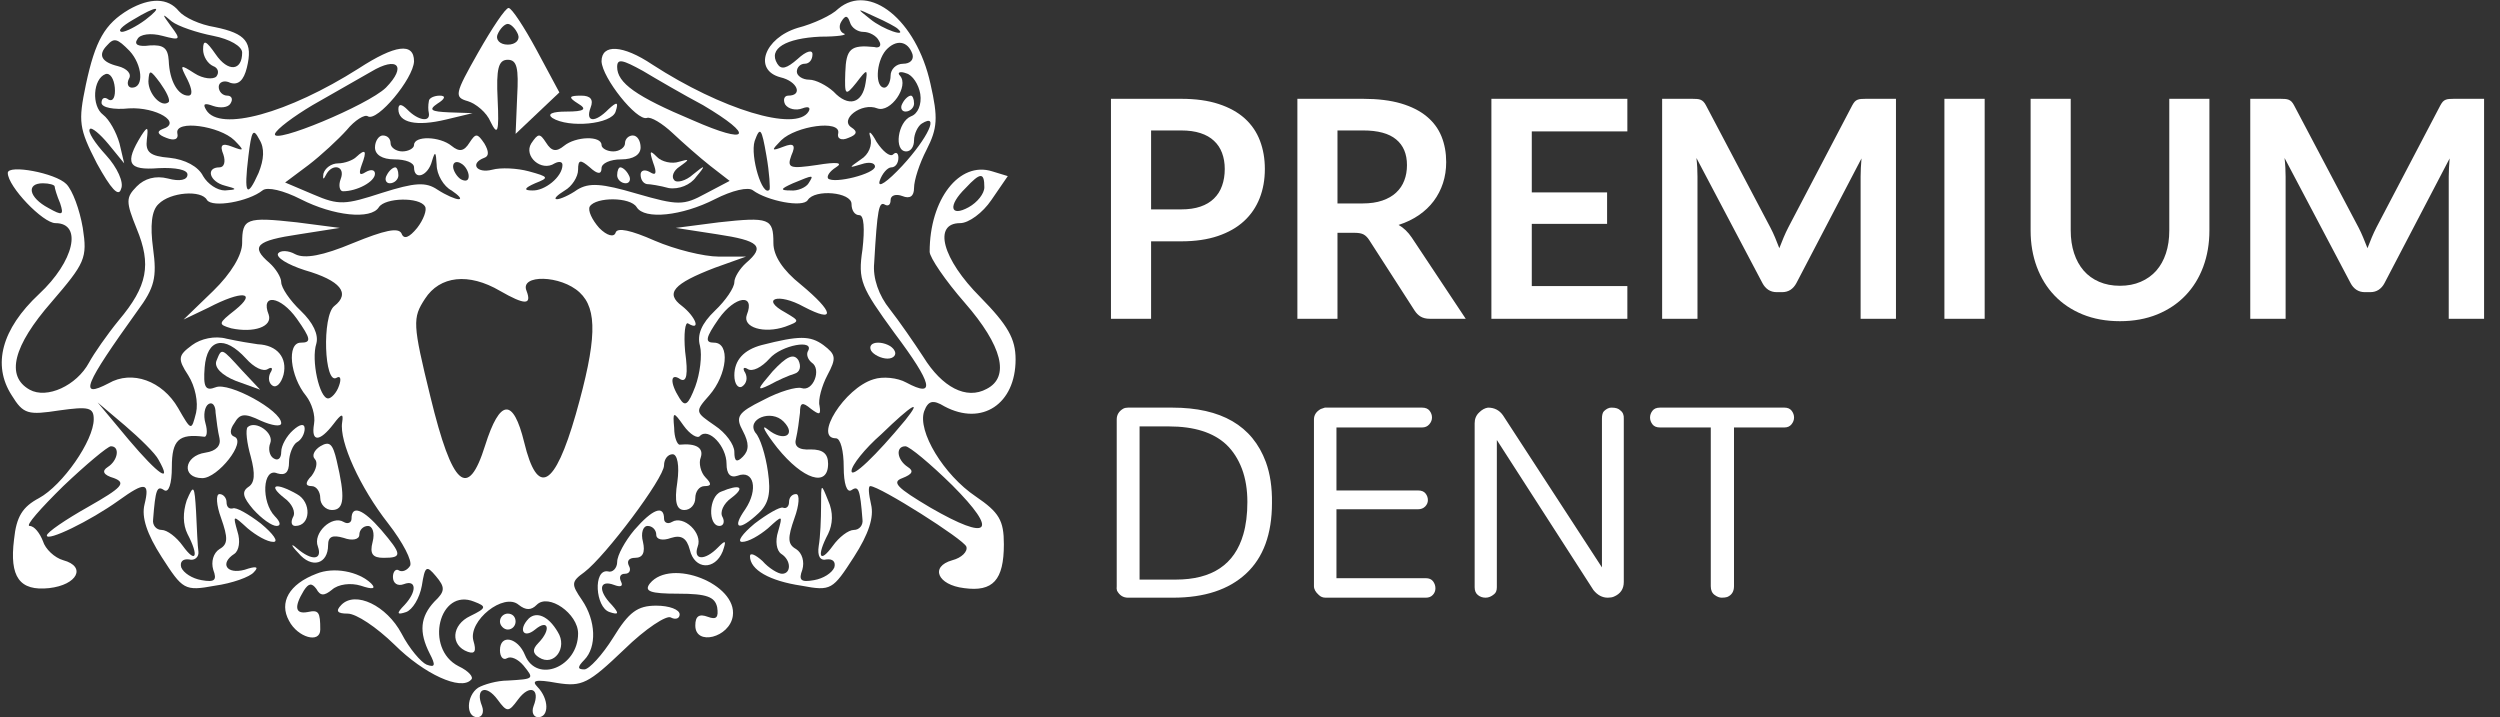
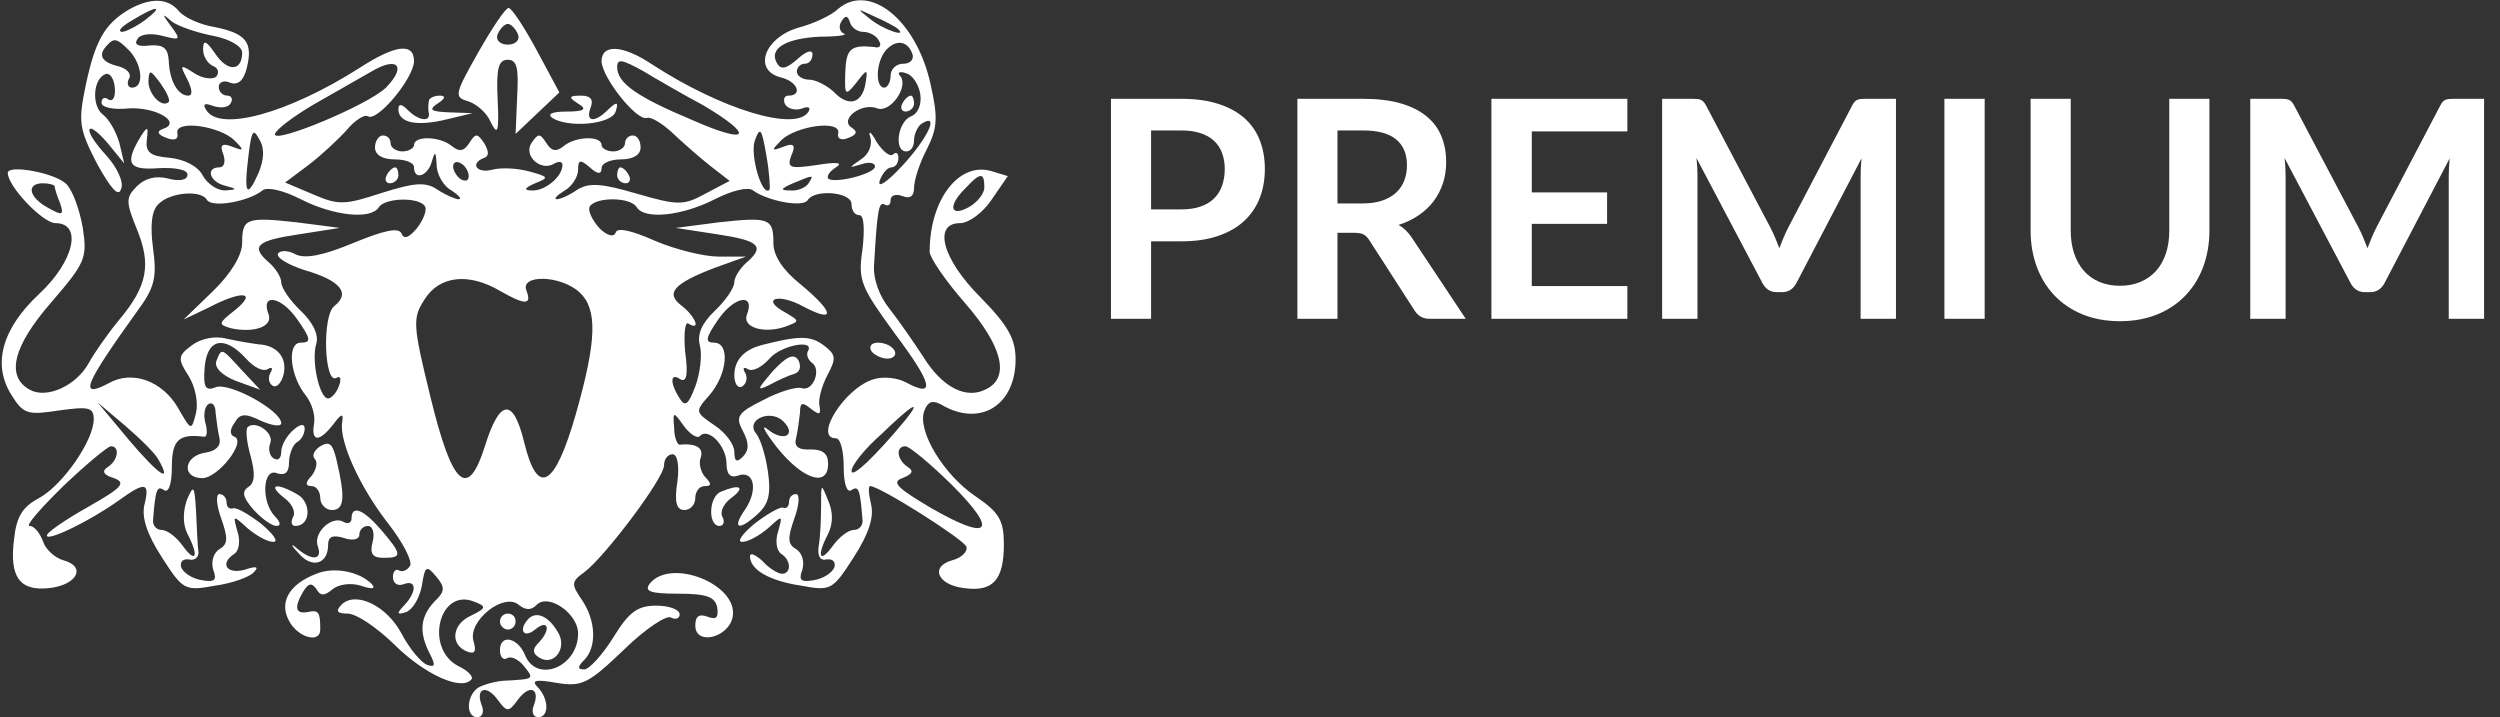
<svg xmlns="http://www.w3.org/2000/svg" width="122" height="35" viewBox="0 0 122 35" fill="none">
  <rect x="0" y="0" width="122" height="35" fill="#333333" stroke="none" />
  <g clip-path="url(#clip0_250_87)">
    <path d="M6.289 0.467C5.107 1.167 4.65 1.983 4.192 4.122C3.811 5.95 3.849 6.261 4.726 7.972C5.412 9.217 5.794 9.644 5.908 9.217C6.06 8.906 5.717 8.167 5.184 7.583C4.612 6.961 4.269 6.417 4.383 6.3C4.459 6.183 4.879 6.533 5.298 7.039L6.06 7.972L5.832 7C5.679 6.456 5.336 5.833 5.031 5.6C4.459 5.172 4.535 3.85 5.145 3.617C5.374 3.539 5.565 3.85 5.603 4.278C5.641 4.706 5.527 4.978 5.298 4.861C5.107 4.706 4.955 4.783 4.955 5.017C4.955 5.25 5.565 5.367 6.289 5.289C7.624 5.211 8.92 5.989 7.929 6.3C7.624 6.417 7.7 6.572 8.119 6.728C8.5 6.883 8.729 6.806 8.653 6.494C8.539 5.833 10.712 6.144 11.436 6.844C11.932 7.35 11.932 7.389 11.322 7.156C10.826 6.961 10.712 7.078 10.902 7.544C11.017 7.894 10.94 8.167 10.712 8.167C10.025 8.167 10.216 8.867 10.979 9.061C11.588 9.217 11.588 9.256 10.979 9.294C10.597 9.294 10.14 8.983 9.911 8.594C9.682 8.128 9.034 7.778 8.272 7.7C7.319 7.622 7.09 7.428 7.166 6.806C7.242 6.183 7.204 6.144 6.899 6.611C6.06 7.972 6.251 8.322 7.738 8.206C8.577 8.167 9.149 8.283 9.149 8.517C9.149 8.789 8.767 8.867 8.195 8.711C7.585 8.556 7.052 8.711 6.67 9.1C6.137 9.644 6.137 9.839 6.67 11.161C7.395 12.911 7.204 13.961 5.794 15.633C5.222 16.333 4.574 17.267 4.345 17.694C3.735 18.822 2.286 19.483 1.447 19.017C0.265 18.356 0.647 16.878 2.515 14.739C4.154 12.833 4.269 12.6 4.04 11.122C3.887 10.228 3.544 9.294 3.239 8.983C2.705 8.439 0.38 8.011 0.38 8.439C0.38 9.1 2.095 10.889 2.705 10.889C4.04 10.889 3.62 12.756 1.905 14.35C0.075 16.061 -0.383 17.811 0.57 19.289C1.142 20.222 1.371 20.261 2.896 20.028C4.307 19.833 4.574 19.872 4.574 20.456C4.574 21.506 3.049 23.683 1.905 24.306C1.104 24.733 0.799 25.2 0.685 26.328C0.456 28.156 0.952 28.856 2.4 28.7C3.773 28.544 4.23 27.65 3.087 27.339C2.667 27.222 2.21 26.794 2.095 26.406C1.943 26.017 1.676 25.667 1.447 25.667C1.219 25.667 1.981 24.811 3.087 23.722C4.192 22.672 5.26 21.778 5.412 21.778C5.87 21.778 5.755 22.478 5.26 22.789C4.955 22.983 5.031 23.178 5.565 23.333C6.175 23.567 5.946 23.8 4.307 24.733C3.201 25.356 2.286 25.978 2.286 26.133C2.286 26.444 4.383 25.433 5.794 24.422C7.09 23.489 7.319 23.528 7.052 24.617C6.899 25.239 7.166 26.056 7.89 27.183C8.92 28.778 8.996 28.856 10.483 28.583C11.322 28.467 12.198 28.156 12.389 27.922C12.656 27.65 12.504 27.611 11.932 27.806C11.055 28.039 10.712 27.494 11.436 27.028C11.665 26.872 11.741 26.406 11.588 25.939C11.36 25.122 11.36 25.122 12.084 25.783C12.504 26.133 13.037 26.444 13.342 26.444C13.609 26.444 13.342 26.056 12.732 25.55C12.122 25.083 11.512 24.733 11.36 24.811C11.169 24.85 11.055 24.733 11.055 24.5C11.055 24.306 10.902 24.111 10.712 24.111C10.521 24.111 10.559 24.656 10.788 25.278C11.131 26.25 11.131 26.561 10.712 26.794C10.407 26.989 10.292 27.417 10.407 27.806C10.597 28.311 10.483 28.428 9.835 28.311C9.377 28.233 8.958 27.961 8.844 27.689C8.767 27.417 8.92 27.261 9.225 27.3C9.492 27.378 9.72 27.183 9.682 26.911C9.644 26.678 9.606 25.783 9.568 24.967C9.492 23.683 9.454 23.606 9.11 24.422C8.92 25.006 8.92 25.589 9.149 26.056C9.72 27.144 9.568 27.533 8.92 26.639C8.615 26.211 8.157 25.861 7.89 25.861C7.624 25.861 7.433 25.628 7.471 25.356C7.585 23.878 7.662 23.683 8.005 23.917C8.234 24.072 8.386 23.606 8.386 22.789C8.386 21.467 8.729 21.156 9.949 21.311C10.102 21.35 10.14 21.039 10.025 20.65C9.911 20.261 9.987 19.833 10.178 19.717C10.368 19.6 10.521 19.794 10.521 20.144C10.559 20.494 10.635 21.078 10.712 21.389C10.788 21.739 10.559 22.011 10.025 22.089C8.958 22.244 8.844 23.333 9.873 23.333C10.635 23.333 12.046 21.544 11.436 21.311C11.207 21.233 11.207 20.961 11.436 20.65C11.703 20.183 11.932 20.144 12.732 20.533C13.266 20.767 13.723 20.844 13.723 20.65C13.723 20.028 11.169 18.628 10.521 18.9C10.025 19.094 9.911 18.9 9.987 17.928C10.102 16.528 10.94 16.333 12.008 17.5C12.389 17.928 12.847 18.161 13.075 18.006C13.266 17.889 13.342 17.967 13.19 18.2C13.075 18.433 13.114 18.706 13.304 18.822C13.495 18.939 13.723 18.706 13.838 18.278C14.028 17.461 13.533 16.839 12.58 16.8C12.275 16.761 11.588 16.644 11.055 16.528C10.483 16.372 9.797 16.528 9.377 16.839C8.691 17.344 8.653 17.5 9.187 18.317C9.53 18.861 9.682 19.639 9.568 20.144C9.339 21.039 9.339 21.039 8.691 19.911C7.929 18.589 6.442 18.044 5.298 18.706C3.811 19.483 4.116 18.783 6.709 15.167C7.547 14.039 7.662 13.533 7.471 12.133C7.319 11.006 7.395 10.267 7.738 9.956C8.31 9.372 9.835 9.256 10.102 9.761C10.368 10.15 12.122 9.839 12.809 9.294C13.037 9.1 13.838 9.294 14.677 9.722C16.278 10.539 18.108 10.733 18.489 10.111C18.794 9.644 20.472 9.606 20.738 10.072C20.853 10.228 20.662 10.733 20.357 11.122C19.976 11.589 19.709 11.706 19.595 11.394C19.442 11.083 18.756 11.239 17.231 11.861C15.744 12.483 14.867 12.639 14.41 12.406C14.067 12.211 13.685 12.211 13.571 12.367C13.457 12.561 14.028 12.911 14.867 13.183C16.621 13.689 17.117 14.311 16.316 14.933C15.706 15.4 15.82 18.822 16.43 18.433C16.621 18.317 16.659 18.511 16.545 18.822C16.43 19.172 16.163 19.444 16.011 19.444C15.592 19.444 15.172 17.578 15.439 16.761C15.553 16.333 15.287 15.75 14.677 15.167C14.143 14.661 13.723 14.039 13.723 13.767C13.723 13.533 13.457 13.106 13.152 12.833C12.198 12.017 12.504 11.744 14.6 11.433L16.583 11.122L14.486 10.85C12.008 10.578 11.817 10.656 11.817 11.861C11.817 12.444 11.284 13.339 10.407 14.194L8.958 15.594L10.178 15.011C11.817 14.156 12.58 14.233 11.474 15.128C10.635 15.789 10.635 15.828 11.284 16.022C12.389 16.256 13.304 15.944 13.114 15.361C12.694 14.311 13.685 14.428 14.486 15.556C15.172 16.528 15.21 16.722 14.677 16.722C13.99 16.722 14.143 18.356 14.944 19.328C15.21 19.678 15.401 20.261 15.325 20.689C15.172 21.583 15.592 21.583 16.278 20.689C16.659 20.183 16.773 20.144 16.697 20.611C16.545 21.544 17.574 23.8 18.947 25.55C19.671 26.483 20.128 27.378 20.014 27.611C19.862 27.844 19.633 27.922 19.48 27.844C19.328 27.728 19.175 27.883 19.175 28.156C19.175 28.467 19.404 28.622 19.709 28.506C20.319 28.272 20.357 28.856 19.747 29.517C19.328 29.944 19.366 30.022 19.823 29.867C20.128 29.75 20.472 29.206 20.586 28.583C20.738 27.611 20.815 27.572 21.272 28.117C21.73 28.661 21.73 28.856 21.196 29.361C20.51 30.1 20.433 30.839 20.967 31.889C21.272 32.472 21.234 32.589 20.815 32.433C20.548 32.317 19.976 31.656 19.595 30.917C18.87 29.556 17.345 28.817 16.659 29.517C16.354 29.828 16.468 29.944 16.964 29.944C17.384 29.944 18.375 30.606 19.252 31.461C20.7 32.9 22.492 33.717 22.988 33.172C23.14 33.056 22.873 32.744 22.378 32.511C20.7 31.656 21.425 28.661 23.14 29.361C23.75 29.594 23.75 29.672 22.95 30.061C22.035 30.489 21.959 31.5 22.835 31.811C23.178 31.928 23.255 31.772 23.102 31.267C22.835 30.294 24.589 28.894 25.314 29.517C25.657 29.789 25.924 29.789 26.19 29.517C26.762 28.933 28.211 29.944 28.211 30.917C28.211 32.55 26.19 33.367 25.619 31.967C25.275 31.111 24.398 30.917 24.398 31.733C24.398 32.044 24.551 32.239 24.742 32.122C24.932 32.006 25.275 32.161 25.542 32.472C26.076 33.133 26.076 33.133 24.78 33.211C24.246 33.211 23.598 33.406 23.331 33.561C22.759 33.95 22.721 35 23.293 35C23.522 35 23.636 34.767 23.522 34.456C23.178 33.6 23.712 33.367 24.284 34.144C24.742 34.767 24.818 34.767 25.275 34.144C25.847 33.367 26.381 33.6 26.038 34.456C25.924 34.767 26.038 35 26.267 35C26.8 35 26.8 34.106 26.229 33.522C25.924 33.211 26.114 33.133 27.182 33.328C28.402 33.522 28.707 33.367 30.46 31.694C31.49 30.683 32.557 29.983 32.748 30.139C32.977 30.256 33.167 30.178 33.167 29.983C33.167 29.75 32.672 29.556 32.024 29.556C31.108 29.556 30.689 29.867 29.927 31.111C29.393 31.967 28.745 32.667 28.516 32.667C28.173 32.667 28.173 32.55 28.516 32.2C29.126 31.578 29.088 30.294 28.402 29.283C27.868 28.506 27.868 28.389 28.516 27.922C29.545 27.144 32.405 23.333 32.405 22.711C32.405 22.4 32.595 22.167 32.824 22.167C33.053 22.167 33.167 22.711 33.053 23.528C32.9 24.5 33.015 24.889 33.396 24.889C33.701 24.889 33.93 24.617 33.93 24.306C33.93 23.994 34.12 23.722 34.387 23.722C34.73 23.722 34.73 23.606 34.425 23.294C34.197 23.061 34.082 22.594 34.197 22.322C34.349 21.856 33.968 21.622 33.167 21.7C33.053 21.7 32.9 21.35 32.9 20.883C32.824 20.067 32.862 20.067 33.358 20.767C33.663 21.194 34.044 21.428 34.159 21.272C34.578 20.844 35.455 21.778 35.455 22.633C35.455 23.139 35.645 23.333 35.989 23.217C36.789 22.906 37.018 23.878 36.37 24.85C35.684 25.822 36.065 25.939 37.018 25.044C37.514 24.578 37.628 24.072 37.475 23.022C37.361 22.206 37.094 21.35 36.865 21.117C36.408 20.456 37.628 19.95 38.238 20.572C38.886 21.233 38.238 21.583 37.475 20.961C37.094 20.65 37.323 21.078 37.933 21.856C39.191 23.411 40.411 23.8 40.411 22.633C40.411 22.128 40.144 21.933 39.572 21.933C38.962 21.972 38.734 21.778 38.848 21.389C38.924 21.078 39 20.494 39.039 20.144C39.039 19.639 39.153 19.6 39.572 19.95C39.992 20.261 40.068 20.261 39.992 19.794C39.915 19.522 40.106 18.822 40.373 18.317C40.83 17.461 40.792 17.306 40.182 16.839C39.534 16.372 39 16.372 37.17 16.839C36.294 17.072 35.836 17.578 35.836 18.317C35.836 18.744 36.027 18.978 36.217 18.861C36.446 18.706 36.484 18.433 36.37 18.2C36.217 17.967 36.294 17.889 36.484 18.006C36.713 18.161 37.17 17.928 37.552 17.5C38.124 16.839 39.801 16.528 39.42 17.15C39.344 17.306 39.42 17.539 39.61 17.694C40.106 18.006 39.687 19.133 39.115 18.939C38.886 18.861 38.047 19.094 37.247 19.522C35.989 20.144 35.874 20.339 36.255 21.039C36.56 21.622 36.56 21.972 36.255 22.283C35.95 22.594 35.836 22.517 35.836 22.05C35.836 21.7 35.417 21.117 34.883 20.767C33.93 20.106 33.892 20.106 34.616 19.289C35.493 18.278 35.645 16.722 34.845 16.722C34.387 16.722 34.425 16.489 35.074 15.556C35.874 14.428 36.865 14.311 36.446 15.361C36.217 15.983 37.285 16.294 38.314 15.944C39.039 15.672 39.039 15.672 38.314 15.244C37.094 14.583 37.971 14.272 39.229 14.972C40.792 15.789 40.716 15.244 39.077 13.883C38.2 13.183 37.742 12.483 37.742 11.861C37.742 10.656 37.552 10.578 35.074 10.85L32.977 11.122L34.997 11.433C37.056 11.744 37.361 12.017 36.408 12.833C36.103 13.106 35.836 13.533 35.836 13.767C35.836 14.039 35.417 14.661 34.883 15.167C34.235 15.789 34.006 16.333 34.159 16.878C34.273 17.344 34.159 18.239 33.93 18.861C33.587 19.756 33.434 19.872 33.167 19.444C32.672 18.667 32.71 18.161 33.205 18.511C33.51 18.667 33.587 18.278 33.434 17.15C33.358 16.294 33.434 15.672 33.587 15.789C34.235 16.178 33.93 15.439 33.282 14.933C32.443 14.311 32.862 13.844 34.883 13.067L36.408 12.522H35.074C34.349 12.522 32.938 12.172 31.947 11.744C30.803 11.239 30.117 11.083 30.041 11.356C29.965 11.589 29.622 11.511 29.24 11.122C28.897 10.733 28.669 10.267 28.783 10.072C29.088 9.606 30.765 9.606 31.07 10.111C31.452 10.733 33.282 10.539 34.883 9.722C35.722 9.294 36.522 9.1 36.751 9.294C37.437 9.8 39.191 10.15 39.42 9.761C39.763 9.217 41.555 9.372 41.555 9.956C41.555 10.267 41.707 10.5 41.936 10.5C42.165 10.5 42.203 11.161 42.089 12.172C41.86 13.689 42.012 14 43.652 16.256C45.52 18.744 45.672 19.444 44.224 18.667C43.804 18.433 43.08 18.356 42.622 18.511C41.212 18.939 39.687 21.389 40.792 21.389C41.021 21.389 41.173 22.011 41.173 22.789C41.173 23.606 41.326 24.072 41.555 23.917C41.898 23.683 41.974 23.878 42.089 25.356C42.127 25.628 41.936 25.861 41.669 25.861C41.402 25.861 40.945 26.211 40.64 26.639C39.992 27.533 39.839 27.144 40.411 26.056C40.64 25.589 40.678 25.006 40.411 24.422C40.068 23.567 40.068 23.567 40.068 24.694C40.068 25.317 40.03 26.211 39.954 26.639C39.877 27.144 40.03 27.378 40.335 27.3C40.64 27.261 40.792 27.417 40.716 27.689C40.602 27.961 40.182 28.233 39.725 28.311C39.077 28.428 38.962 28.311 39.153 27.806C39.267 27.417 39.153 26.989 38.848 26.794C38.429 26.561 38.429 26.25 38.772 25.278C39 24.656 39.039 24.111 38.848 24.111C38.657 24.111 38.505 24.267 38.505 24.5C38.505 24.694 38.39 24.85 38.2 24.772C38.047 24.733 37.437 25.083 36.827 25.55C36.217 26.056 35.95 26.444 36.217 26.444C36.522 26.444 37.056 26.133 37.475 25.783C38.2 25.122 38.2 25.122 37.971 25.939C37.819 26.406 37.895 26.872 38.124 27.028C38.619 27.339 38.619 28 38.162 28C37.971 28 37.514 27.728 37.209 27.378C36.865 27.067 36.599 26.95 36.599 27.144C36.599 27.806 37.552 28.35 39.115 28.583C40.563 28.856 40.64 28.778 41.669 27.183C42.394 26.056 42.66 25.239 42.508 24.617C42.394 24.111 42.355 23.722 42.47 23.722C42.927 23.722 47.045 26.328 47.159 26.678C47.235 26.911 46.93 27.222 46.473 27.339C45.367 27.65 45.749 28.544 47.045 28.7C48.455 28.894 48.989 28.311 48.989 26.561C48.989 25.394 48.76 25.006 47.617 24.228C46.054 23.178 44.757 21.039 45.1 20.067C45.291 19.561 45.52 19.483 46.092 19.833C47.922 20.806 49.561 19.717 49.561 17.539C49.561 16.528 49.18 15.867 47.845 14.506C45.977 12.639 45.52 10.889 46.854 10.889C47.274 10.889 47.96 10.383 48.379 9.761L49.18 8.594L48.417 8.361C46.816 7.856 45.367 9.722 45.367 12.289C45.367 12.561 46.13 13.689 47.083 14.778C48.913 16.878 49.294 18.394 48.15 18.978C47.159 19.522 45.977 18.9 45.062 17.422C44.605 16.722 43.88 15.672 43.423 15.089C42.889 14.428 42.584 13.572 42.66 12.833C42.813 10.189 42.889 9.8 43.194 9.994C43.347 10.072 43.461 9.994 43.461 9.761C43.461 9.528 43.728 9.45 44.033 9.567C44.414 9.722 44.605 9.567 44.605 9.178C44.605 8.789 44.872 7.972 45.215 7.311C45.749 6.261 45.787 5.756 45.405 4.083C44.719 0.972 42.432 -0.856 40.907 0.428C40.602 0.739 39.687 1.167 38.924 1.361C37.285 1.867 36.751 3.422 38.085 3.772C38.924 3.967 39.191 4.667 38.467 4.667C38.276 4.667 38.2 4.861 38.314 5.094C38.467 5.328 38.848 5.406 39.153 5.289C39.458 5.172 39.572 5.25 39.458 5.444C38.848 6.456 35.188 5.328 31.833 3.15C30.384 2.178 29.355 2.139 29.355 2.994C29.393 3.811 31.07 5.911 31.566 5.756C31.757 5.678 32.328 6.028 32.824 6.494C33.32 6.961 34.159 7.7 34.654 8.089L35.607 8.828L34.425 9.45C33.358 10.033 33.091 10.033 31.07 9.45C29.355 8.944 28.745 8.906 28.173 9.256C27.792 9.528 27.334 9.722 27.182 9.722C26.991 9.722 27.182 9.528 27.563 9.294C27.906 9.1 28.211 8.633 28.211 8.283C28.211 7.778 28.325 7.778 28.783 8.167C29.164 8.517 29.355 8.517 29.355 8.206C29.355 7.972 29.774 7.778 30.308 7.778C30.918 7.778 31.261 7.544 31.261 7.194C31.261 6.883 31.108 6.611 30.88 6.611C30.689 6.611 30.499 6.767 30.499 7C30.499 7.194 30.232 7.389 29.927 7.389C29.622 7.389 29.355 7.233 29.355 7.078C29.355 6.611 28.097 6.65 27.525 7.117C27.143 7.428 26.915 7.389 26.648 6.961C26.343 6.494 26.267 6.494 25.924 7C25.542 7.622 26.419 8.4 27.067 7.972C27.296 7.856 27.448 7.894 27.448 8.05C27.448 8.633 26.572 9.333 25.962 9.294C25.542 9.294 25.58 9.178 26.114 8.944C26.8 8.672 26.8 8.633 25.809 8.361C25.237 8.206 24.437 8.167 24.017 8.283C23.255 8.478 22.912 7.972 23.636 7.7C23.865 7.622 23.865 7.389 23.636 7C23.293 6.494 23.217 6.494 22.912 6.961C22.645 7.389 22.416 7.428 22.035 7.117C21.463 6.65 20.205 6.611 20.205 7.078C20.205 7.233 19.938 7.389 19.633 7.389C19.328 7.389 19.061 7.194 19.061 7C19.061 6.767 18.909 6.611 18.68 6.611C18.489 6.611 18.299 6.883 18.299 7.194C18.299 7.544 18.642 7.778 19.252 7.778C19.785 7.778 20.205 7.933 20.205 8.167C20.205 8.828 20.891 8.594 21.082 7.856C21.234 7.35 21.272 7.389 21.31 8.05C21.31 8.517 21.654 9.1 22.035 9.294C22.378 9.528 22.569 9.722 22.378 9.722C22.225 9.722 21.768 9.528 21.349 9.256C20.777 8.867 20.243 8.906 18.642 9.411C16.85 9.994 16.545 10.033 15.287 9.489L13.914 8.906L15.058 8.05C15.668 7.583 16.507 6.806 16.926 6.339C17.307 5.872 17.803 5.561 17.955 5.678C18.413 5.95 20.167 3.85 20.205 2.994C20.205 2.061 19.29 2.178 17.498 3.344C14.067 5.522 10.712 6.456 10.063 5.367C9.873 5.056 9.987 5.017 10.407 5.172C10.75 5.289 11.131 5.25 11.245 5.056C11.398 4.822 11.284 4.667 11.093 4.667C10.864 4.667 10.674 4.472 10.674 4.239C10.674 4.006 10.94 3.889 11.245 4.044C11.627 4.161 11.893 3.928 12.046 3.306C12.351 2.061 12.008 1.633 10.483 1.322C9.759 1.206 8.996 0.856 8.729 0.544C8.195 -0.117 7.319 -0.117 6.289 0.467ZM7.09 0.972C6.67 1.283 6.137 1.556 5.946 1.556C5.717 1.517 5.946 1.283 6.48 0.972C7.7 0.233 8.005 0.272 7.09 0.972ZM43.804 1.4C44.338 1.867 43.08 1.439 42.47 0.933C41.784 0.389 41.784 0.389 42.699 0.817C43.232 1.05 43.728 1.322 43.804 1.4ZM10.407 1.75C11.207 1.906 11.817 2.256 11.817 2.567C11.817 3.461 11.131 3.539 10.521 2.644C10.063 1.983 9.911 1.906 9.911 2.411C9.911 2.761 10.14 3.111 10.407 3.228C10.635 3.306 10.712 3.539 10.559 3.733C10.407 3.889 9.911 3.85 9.492 3.578C8.767 3.111 8.767 3.15 9.149 3.889C9.377 4.356 9.415 4.667 9.187 4.667C8.691 4.667 8.272 3.967 8.234 2.956C8.195 2.333 7.967 2.178 7.319 2.217C6.747 2.294 6.518 2.178 6.709 1.906C6.823 1.672 7.357 1.594 7.929 1.75C8.805 1.983 8.844 1.944 8.348 1.283C7.89 0.661 7.89 0.622 8.386 1.05C8.691 1.283 9.606 1.594 10.407 1.75ZM42.127 1.556C42.432 1.556 42.775 1.75 42.889 1.983C43.042 2.217 42.927 2.372 42.66 2.294C41.517 2.178 41.288 2.372 41.25 3.539C41.212 4.667 41.25 4.706 41.784 4.044C42.317 3.344 42.355 3.344 42.241 4.044C42.089 5.056 41.402 5.25 40.678 4.472C40.335 4.161 39.801 3.889 39.496 3.889C39.153 3.889 38.886 3.694 38.886 3.5C38.886 3.267 39.077 3.111 39.267 3.111C39.496 3.111 39.649 2.917 39.649 2.644C39.649 2.411 39.344 2.489 38.924 2.878C38.39 3.344 38.124 3.422 37.933 3.111C37.475 2.372 38.352 1.867 40.03 1.789C40.868 1.789 41.402 1.711 41.173 1.633C40.983 1.556 40.907 1.283 41.059 1.05C41.25 0.739 41.364 0.739 41.478 1.089C41.555 1.361 41.86 1.556 42.127 1.556ZM6.327 2.489C6.937 3.15 7.052 4.278 6.442 4.278C6.251 4.278 6.175 4.083 6.289 3.85C6.442 3.617 6.213 3.344 5.755 3.228C4.955 3.033 4.764 2.683 5.222 2.217C5.565 1.828 5.717 1.867 6.327 2.489ZM44.529 2.644C44.605 2.917 44.414 3.111 44.071 3.111C43.728 3.111 43.461 3.383 43.461 3.694C43.461 4.006 43.309 4.278 43.156 4.278C42.699 4.278 42.737 3.033 43.232 2.45C43.728 1.906 44.3 1.983 44.529 2.644ZM18.832 4.278C17.955 5.133 13.266 7.078 13.418 6.533C13.495 6.3 14.334 5.678 15.248 5.133C16.202 4.589 17.498 3.85 18.108 3.5C19.404 2.722 19.862 3.228 18.832 4.278ZM34.311 5.133C36.865 6.65 36.56 7.078 33.815 5.872C31.032 4.706 30.117 4.044 30.117 3.267C30.117 2.839 30.384 2.917 31.375 3.461C32.024 3.85 33.358 4.628 34.311 5.133ZM8.234 4.978C7.89 5.289 7.242 4.589 7.242 3.967C7.28 3.383 7.319 3.383 7.814 4.044C8.119 4.472 8.31 4.861 8.234 4.978ZM44.91 4.589C44.986 5.094 44.795 5.561 44.452 5.678C43.804 5.95 43.614 7.389 44.224 7.389C44.452 7.389 44.605 7.156 44.605 6.844C44.605 6.533 44.795 6.144 44.986 6.028C45.863 5.483 45.291 6.728 44.033 8.089C43.309 8.867 42.813 9.217 42.927 8.828C43.042 8.478 43.309 8.167 43.499 8.167C43.69 8.167 43.842 7.972 43.842 7.7C43.842 7.467 43.728 7.389 43.575 7.544C43.423 7.661 43.08 7.389 42.775 6.922C42.508 6.417 42.355 6.339 42.47 6.689C42.584 7.078 42.394 7.544 42.012 7.778C41.402 8.206 41.402 8.206 42.05 8.011C42.394 7.894 42.699 7.933 42.699 8.128C42.699 8.478 40.716 8.983 40.411 8.711C40.335 8.594 40.487 8.361 40.792 8.167C41.173 7.933 40.83 7.894 39.877 8.05C38.543 8.244 38.39 8.206 38.619 7.583C38.848 7.078 38.734 6.961 38.238 7.156C37.628 7.389 37.628 7.35 38.124 6.844C38.848 6.144 41.021 5.833 40.907 6.494C40.83 6.767 41.059 6.883 41.402 6.728C41.822 6.572 41.86 6.417 41.555 6.222C40.945 5.833 42.05 4.978 42.813 5.289C43.461 5.522 44.376 4.2 43.919 3.694C43.766 3.539 43.919 3.461 44.224 3.578C44.529 3.656 44.834 4.122 44.91 4.589ZM12.618 8.439C12.046 9.722 11.893 9.489 12.122 7.622C12.275 6.378 12.351 6.222 12.656 6.806C12.923 7.233 12.885 7.778 12.618 8.439ZM37.552 9.256C37.209 9.644 36.599 7.622 36.827 6.883C37.094 6.144 37.17 6.261 37.399 7.583C37.552 8.439 37.59 9.217 37.552 9.256ZM22.873 8.594C22.873 8.828 22.721 8.867 22.492 8.75C22.302 8.633 22.111 8.322 22.111 8.128C22.111 7.894 22.302 7.856 22.492 7.972C22.721 8.089 22.873 8.4 22.873 8.594ZM39.458 8.944C39.344 9.139 38.924 9.333 38.581 9.294C38.047 9.294 38.085 9.217 38.695 8.944C39.725 8.517 39.725 8.517 39.458 8.944ZM48.036 9.139C48.036 9.45 47.693 9.878 47.274 10.111C46.359 10.617 46.244 10.033 47.121 9.178C47.845 8.4 48.036 8.4 48.036 9.139ZM2.667 9.1C2.667 9.178 2.782 9.567 2.934 9.917C3.125 10.5 3.049 10.539 2.362 10.15C1.409 9.644 1.257 8.944 2.095 8.944C2.4 8.944 2.667 9.022 2.667 9.1ZM24.398 14.194C25.619 14.894 25.962 14.894 25.695 14.194C25.352 13.378 27.372 13.417 28.287 14.272C29.164 15.089 29.126 16.606 28.097 20.222C27.067 23.8 26.229 24.267 25.58 21.583C25.047 19.406 24.398 19.444 23.674 21.739C22.835 24.422 22.073 23.761 21.005 19.367C20.128 15.789 20.128 15.517 20.738 14.583C21.463 13.456 22.873 13.3 24.398 14.194ZM7.738 22.439C8.424 23.644 7.738 23.178 6.289 21.467L4.764 19.639L6.099 20.767C6.823 21.389 7.585 22.128 7.738 22.439ZM44.185 20.494C42.737 22.244 41.555 23.372 41.555 22.983C41.555 22.711 42.203 21.894 43.004 21.194C44.529 19.717 45.024 19.444 44.185 20.494ZM46.473 23.683C48.76 25.978 48.303 26.444 45.405 24.772C43.766 23.8 43.499 23.528 44.033 23.333C44.529 23.139 44.605 22.983 44.3 22.789C43.766 22.439 43.69 21.778 44.185 21.778C44.376 21.778 45.405 22.633 46.473 23.683Z" fill="white" />
    <path d="M44.034 5.055C43.92 5.25 43.996 5.444 44.187 5.444C44.416 5.444 44.606 5.25 44.606 5.055C44.606 4.822 44.53 4.667 44.454 4.667C44.339 4.667 44.149 4.822 44.034 5.055Z" fill="white" />
    <path d="M23.332 2.567C22.188 4.589 22.15 4.744 22.836 4.939C23.217 5.055 23.751 5.483 23.942 5.95C24.285 6.65 24.361 6.455 24.285 4.861C24.209 3.344 24.323 2.917 24.78 2.917C25.238 2.917 25.314 3.344 25.238 4.705L25.162 6.533L26.229 5.522L27.297 4.511L26.191 2.45C25.581 1.322 24.971 0.389 24.819 0.389C24.666 0.389 24.018 1.361 23.332 2.567ZM25.276 1.672C25.39 1.944 25.162 2.178 24.78 2.178C24.399 2.178 24.17 1.944 24.285 1.672C24.399 1.4 24.628 1.167 24.78 1.167C24.933 1.167 25.162 1.4 25.276 1.672Z" fill="white" />
    <path d="M20.928 4.939C20.89 5.133 20.89 5.367 20.928 5.522C21.005 5.989 20.395 5.872 19.899 5.367C19.594 5.056 19.441 5.056 19.441 5.328C19.441 5.989 20.318 6.183 21.767 5.833L23.063 5.522L21.919 5.483C21.043 5.445 20.89 5.367 21.348 5.056C21.729 4.822 21.767 4.667 21.462 4.667C21.195 4.667 20.928 4.783 20.928 4.939Z" fill="white" />
    <path d="M28.212 5.056C28.669 5.328 28.517 5.445 27.64 5.445C26.953 5.445 26.687 5.561 26.953 5.756C27.754 6.261 29.851 6.067 30.042 5.445C30.194 4.978 30.118 4.939 29.698 5.328C29.012 6.028 28.555 5.95 28.822 5.25C28.974 4.861 28.822 4.667 28.364 4.667C27.754 4.667 27.716 4.745 28.212 5.056Z" fill="white" />
-     <path d="M17.383 7.661C17.231 7.817 16.811 7.972 16.506 7.972C16.163 7.972 15.858 8.206 15.782 8.478C15.744 8.75 15.782 8.789 15.896 8.556C16.201 7.934 16.887 8.089 16.621 8.75C16.506 9.061 16.582 9.334 16.735 9.334C17.421 9.334 18.298 8.867 18.298 8.478C18.298 8.284 18.108 8.245 17.841 8.4C17.536 8.595 17.497 8.478 17.65 8.05C17.917 7.35 17.841 7.234 17.383 7.661Z" fill="white" />
-     <path d="M31.872 7.934C32.062 8.439 32.024 8.595 31.719 8.4C31.452 8.245 31.262 8.322 31.262 8.517C31.262 8.75 31.376 8.945 31.567 8.984C31.719 8.984 32.215 9.061 32.634 9.178C33.13 9.256 33.702 9.022 33.969 8.634C34.464 8.05 34.426 8.011 33.816 8.517C33.473 8.828 33.016 8.945 32.901 8.789C32.749 8.634 32.863 8.322 33.168 8.128C33.664 7.778 33.664 7.739 33.13 7.895C32.787 8.011 32.291 7.895 32.062 7.661C31.719 7.311 31.681 7.35 31.872 7.934Z" fill="white" />
    <path d="M18.87 8.555C18.756 8.75 18.832 8.944 19.023 8.944C19.251 8.944 19.442 8.75 19.442 8.555C19.442 8.322 19.366 8.167 19.29 8.167C19.175 8.167 18.985 8.322 18.87 8.555Z" fill="white" />
    <path d="M30.117 8.555C30.117 8.75 30.308 8.944 30.537 8.944C30.727 8.944 30.803 8.75 30.689 8.555C30.575 8.322 30.384 8.167 30.27 8.167C30.193 8.167 30.117 8.322 30.117 8.555Z" fill="white" />
    <path d="M42.509 17.111C42.623 17.306 43.004 17.5 43.309 17.5C43.614 17.5 43.767 17.306 43.652 17.111C43.538 16.878 43.157 16.722 42.852 16.722C42.547 16.722 42.394 16.878 42.509 17.111Z" fill="white" />
    <path d="M10.559 17.617C10.445 17.928 10.826 18.317 11.512 18.589L12.694 19.017L11.817 18.083C10.788 16.956 10.826 16.956 10.559 17.617Z" fill="white" />
    <path d="M37.703 18.122C36.941 19.017 36.903 19.095 37.551 18.784C37.97 18.55 38.504 18.317 38.771 18.239C39.038 18.161 39.114 17.889 38.962 17.578C38.733 17.228 38.39 17.384 37.703 18.122Z" fill="white" />
    <path d="M12.085 20.844C11.97 20.961 12.046 21.622 12.237 22.283C12.466 23.139 12.428 23.567 12.123 23.761C11.78 23.994 11.856 24.267 12.351 24.85C12.771 25.317 13.266 25.666 13.495 25.666C13.724 25.666 13.686 25.472 13.419 25.2C12.733 24.5 12.809 22.789 13.533 23.1C13.915 23.216 14.105 23.061 14.105 22.555C14.105 22.166 14.296 21.7 14.486 21.583C14.715 21.466 14.868 21.155 14.868 20.922C14.868 20.65 14.639 20.689 14.296 21C13.991 21.272 13.724 21.739 13.724 22.05C13.724 22.361 13.571 22.517 13.343 22.361C13.152 22.244 13.076 21.894 13.19 21.622C13.381 21.116 12.466 20.494 12.085 20.844Z" fill="white" />
    <path d="M15.629 21.778C15.324 21.972 15.21 22.244 15.363 22.4C15.515 22.555 15.439 22.905 15.21 23.216C14.867 23.566 14.905 23.722 15.21 23.722C15.439 23.722 15.629 23.994 15.629 24.305C15.629 24.616 15.896 24.889 16.201 24.889C16.811 24.889 16.849 24.266 16.43 22.478C16.239 21.661 16.087 21.505 15.629 21.778Z" fill="white" />
    <path d="M13.877 24.305C14.258 24.578 14.449 25.005 14.296 25.239C14.182 25.472 14.22 25.666 14.411 25.666C15.173 25.666 15.211 24.5 14.487 24.111C13.457 23.528 13.038 23.644 13.877 24.305Z" fill="white" />
    <path d="M35.187 23.994C34.577 24.228 34.539 25.666 35.111 25.666C35.302 25.666 35.378 25.472 35.264 25.239C35.111 25.005 35.302 24.578 35.683 24.305C36.407 23.761 36.102 23.605 35.187 23.994Z" fill="white" />
    <path d="M17.154 25.317C17.154 25.511 16.964 25.589 16.773 25.472C16.201 25.122 15.248 26.017 15.515 26.678C15.744 27.339 15.21 27.378 14.486 26.756C14.181 26.483 14.181 26.6 14.562 26.989C15.21 27.767 16.011 27.533 16.011 26.6C16.011 26.172 16.239 26.094 16.773 26.25C17.192 26.405 17.536 26.328 17.536 26.094C17.536 25.861 17.726 25.667 17.955 25.667C18.184 25.667 18.298 26.017 18.184 26.444C18.031 27.028 18.184 27.222 18.718 27.222C19.633 27.222 19.633 27.067 18.603 25.861C17.726 24.85 17.154 24.617 17.154 25.317Z" fill="white" />
-     <path d="M30.957 25.861C30.5 26.405 30.119 27.105 30.119 27.416C30.119 27.728 29.89 27.961 29.661 27.883C28.937 27.767 29.051 29.633 29.738 29.866C30.195 30.022 30.233 29.944 29.852 29.517C29.166 28.817 29.242 28.272 29.966 28.544C30.271 28.661 30.424 28.622 30.309 28.389C30.195 28.155 30.271 28 30.5 28C30.729 28 30.805 27.805 30.691 27.611C30.576 27.378 30.691 27.222 30.996 27.222C31.377 27.222 31.491 26.95 31.377 26.444C31.262 26.017 31.377 25.666 31.606 25.666C31.834 25.666 32.025 25.861 32.025 26.094C32.025 26.328 32.33 26.405 32.749 26.25C33.245 26.094 33.512 26.25 33.664 26.833C33.893 27.805 34.884 27.844 35.266 26.911C35.456 26.366 35.418 26.328 35.037 26.716C34.389 27.378 33.817 27.339 34.046 26.678C34.312 26.017 33.359 25.122 32.788 25.472C32.597 25.589 32.406 25.511 32.406 25.317C32.406 24.616 31.834 24.85 30.957 25.861Z" fill="white" />
    <path d="M15.439 28C14.104 28.506 13.609 29.4 14.104 30.294C14.524 31.111 15.629 31.422 15.629 30.722C15.629 29.867 15.553 29.75 15.019 29.867C14.409 29.983 14.333 29.633 14.829 28.817C15.057 28.467 15.21 28.428 15.439 28.739C15.629 29.089 15.82 29.089 16.201 28.778C16.506 28.506 17.116 28.428 17.612 28.583C18.184 28.778 18.374 28.739 18.108 28.467C17.497 27.883 16.277 27.65 15.439 28Z" fill="white" />
    <path d="M31.719 28.466C31.414 28.855 31.719 28.972 33.092 28.972C34.502 28.972 34.884 29.128 34.998 29.633C35.074 30.139 34.96 30.255 34.541 30.1C34.121 29.944 33.931 30.061 33.931 30.527C33.931 31.539 35.608 31.111 35.761 30.061C35.989 28.505 32.749 27.222 31.719 28.466Z" fill="white" />
    <path d="M24.398 30.333C24.398 30.528 24.589 30.722 24.78 30.722C25.008 30.722 25.161 30.528 25.161 30.333C25.161 30.1 25.008 29.944 24.78 29.944C24.589 29.944 24.398 30.1 24.398 30.333Z" fill="white" />
    <path d="M25.808 30.178C25.275 30.722 25.541 31.189 26.113 30.722C26.762 30.178 26.914 30.722 26.266 31.383C25.961 31.695 25.999 31.889 26.304 32.083C27.028 32.55 27.715 31.617 27.219 30.839C26.762 30.061 26.19 29.828 25.808 30.178Z" fill="white" />
    <path d="M56.173 11.777H57.642C58.327 11.777 58.923 11.69 59.434 11.517C59.943 11.344 60.368 11.103 60.708 10.79C61.047 10.479 61.3 10.105 61.47 9.674C61.642 9.24 61.725 8.764 61.725 8.244C61.725 7.745 61.645 7.284 61.485 6.864C61.325 6.442 61.077 6.082 60.744 5.779C60.408 5.478 59.983 5.242 59.47 5.075C58.956 4.906 58.348 4.822 57.642 4.822H54.215V15.556H56.173V11.777ZM56.173 10.218V6.366H57.642C58.003 6.366 58.315 6.409 58.582 6.496C58.849 6.582 59.07 6.708 59.243 6.872C59.419 7.035 59.55 7.231 59.636 7.465C59.724 7.698 59.768 7.957 59.768 8.244C59.768 8.546 59.724 8.82 59.636 9.065C59.55 9.31 59.419 9.516 59.243 9.687C59.07 9.858 58.849 9.991 58.582 10.082C58.315 10.173 58.003 10.218 57.642 10.218H56.173ZM65.269 11.361H66.106C66.3 11.361 66.447 11.389 66.546 11.443C66.645 11.498 66.737 11.589 66.819 11.717L69.032 15.155C69.114 15.283 69.215 15.383 69.333 15.453C69.453 15.521 69.596 15.556 69.766 15.556H71.527L68.893 11.591C68.714 11.325 68.5 11.118 68.252 10.976C68.622 10.858 68.95 10.698 69.24 10.5C69.528 10.302 69.77 10.072 69.966 9.81C70.162 9.547 70.313 9.256 70.418 8.935C70.523 8.612 70.574 8.272 70.574 7.91C70.574 7.455 70.498 7.037 70.346 6.66C70.193 6.281 69.953 5.956 69.625 5.684C69.297 5.411 68.878 5.199 68.367 5.048C67.854 4.898 67.238 4.822 66.522 4.822H63.312V15.556H65.269V11.361ZM65.269 9.928V6.366H66.522C67.244 6.366 67.782 6.512 68.132 6.804C68.485 7.095 68.66 7.513 68.66 8.058C68.66 8.33 68.617 8.581 68.529 8.808C68.443 9.036 68.31 9.232 68.132 9.398C67.957 9.565 67.73 9.693 67.456 9.788C67.183 9.882 66.861 9.928 66.493 9.928H65.269ZM79.415 4.822H72.78V15.556H79.415V13.959H74.751V10.924H78.426V9.388H74.751V6.411H79.415V4.822ZM86.394 11.103L83.251 5.141C83.213 5.067 83.171 5.007 83.127 4.962C83.083 4.919 83.037 4.886 82.986 4.867C82.934 4.848 82.877 4.834 82.814 4.83C82.751 4.824 82.677 4.822 82.589 4.822H81.112V15.556H82.837V8.622C82.837 8.489 82.833 8.344 82.826 8.188C82.818 8.033 82.805 7.873 82.786 7.71L86.009 13.819C86.082 13.957 86.177 14.064 86.293 14.142C86.409 14.218 86.545 14.257 86.701 14.257H86.97C87.124 14.257 87.262 14.218 87.378 14.142C87.494 14.064 87.588 13.957 87.662 13.819L90.841 7.731C90.826 7.891 90.817 8.046 90.809 8.2C90.802 8.353 90.798 8.493 90.798 8.622V15.556H92.523V4.822H91.046C90.958 4.822 90.883 4.824 90.819 4.83C90.756 4.834 90.699 4.848 90.649 4.867C90.597 4.886 90.552 4.919 90.51 4.962C90.47 5.007 90.43 5.067 90.39 5.141L87.275 11.087C87.193 11.245 87.115 11.412 87.042 11.585C86.97 11.758 86.899 11.933 86.831 12.112C86.764 11.939 86.695 11.766 86.625 11.595C86.554 11.426 86.478 11.26 86.394 11.103ZM96.852 15.556V4.822H94.887V15.556H96.852ZM103.453 13.946C103.074 13.946 102.737 13.881 102.437 13.751C102.14 13.623 101.888 13.442 101.684 13.207C101.48 12.971 101.324 12.688 101.215 12.357C101.105 12.024 101.051 11.653 101.051 11.243V4.822H99.094V11.251C99.094 11.888 99.195 12.479 99.395 13.02C99.597 13.562 99.885 14.031 100.262 14.424C100.638 14.817 101.095 15.124 101.633 15.344C102.172 15.563 102.778 15.674 103.453 15.674C104.126 15.674 104.732 15.563 105.272 15.344C105.809 15.124 106.269 14.817 106.646 14.424C107.026 14.031 107.315 13.562 107.517 13.02C107.718 12.479 107.819 11.888 107.819 11.251V4.822H105.861V11.251C105.861 11.661 105.807 12.032 105.697 12.363C105.588 12.695 105.43 12.977 105.224 13.211C105.018 13.442 104.767 13.623 104.467 13.751C104.17 13.881 103.831 13.946 103.453 13.946ZM115.097 11.103L111.951 5.141C111.913 5.067 111.871 5.007 111.829 4.962C111.785 4.919 111.738 4.886 111.686 4.867C111.635 4.848 111.578 4.834 111.515 4.83C111.452 4.824 111.378 4.822 111.29 4.822H109.813V15.556H111.538V8.622C111.538 8.489 111.534 8.344 111.526 8.188C111.519 8.033 111.505 7.873 111.486 7.71L114.71 13.819C114.782 13.957 114.877 14.064 114.994 14.142C115.11 14.218 115.245 14.257 115.402 14.257H115.67C115.827 14.257 115.962 14.218 116.078 14.142C116.195 14.064 116.29 13.957 116.362 13.819L119.542 7.731C119.527 7.891 119.517 8.046 119.51 8.2C119.502 8.353 119.498 8.493 119.498 8.622V15.556H121.223V4.822H119.746C119.658 4.822 119.584 4.824 119.521 4.83C119.458 4.834 119.401 4.848 119.35 4.867C119.298 4.886 119.252 4.919 119.21 4.962C119.17 5.007 119.13 5.067 119.09 5.141L115.975 11.087C115.893 11.245 115.817 11.412 115.743 11.585C115.67 11.758 115.6 11.933 115.533 12.112C115.465 11.939 115.396 11.766 115.325 11.595C115.255 11.426 115.179 11.26 115.097 11.103Z" fill="white" />
-     <path d="M55.045 29.167H57.243C58.776 29.167 59.963 28.776 60.806 27.994C61.65 27.212 62.072 26.063 62.072 24.547C62.083 23.788 61.984 23.119 61.772 22.542C61.116 20.776 59.597 19.892 57.209 19.892H55.045C54.955 19.892 54.879 19.909 54.812 19.944C54.601 20.069 54.496 20.244 54.496 20.469V28.607C54.485 28.684 54.49 28.758 54.511 28.826C54.633 29.054 54.812 29.167 55.045 29.167ZM55.611 28.284V20.809H57.043C58.276 20.809 59.208 21.103 59.841 21.692C60.173 22.009 60.428 22.406 60.608 22.882C60.785 23.357 60.872 23.895 60.872 24.496C60.872 25.095 60.806 25.622 60.674 26.075C60.251 27.547 59.153 28.284 57.376 28.284H55.611ZM64.687 29.167H69.582C69.727 29.167 69.839 29.122 69.923 29.03C70.007 28.941 70.049 28.832 70.049 28.708C70.049 28.583 70.009 28.471 69.933 28.367C69.855 28.266 69.738 28.216 69.582 28.216H65.219V24.852H69.199C69.344 24.852 69.46 24.807 69.55 24.716C69.637 24.626 69.681 24.523 69.681 24.41C69.681 24.286 69.643 24.175 69.565 24.08C69.489 23.983 69.367 23.934 69.199 23.934H65.219V20.86H69.399C69.544 20.86 69.66 20.809 69.748 20.708C69.838 20.605 69.881 20.494 69.881 20.376C69.881 20.257 69.843 20.146 69.765 20.045C69.687 19.944 69.565 19.892 69.399 19.892H64.653L64.452 19.96C64.231 20.084 64.121 20.255 64.121 20.469V28.607C64.121 28.752 64.199 28.894 64.353 29.03C64.443 29.122 64.553 29.167 64.687 29.167ZM71.963 20.656V28.657C71.963 28.826 72.016 28.955 72.121 29.038C72.228 29.124 72.352 29.167 72.497 29.167C72.642 29.167 72.779 29.11 72.912 28.997C73.002 28.929 73.046 28.815 73.046 28.657V21.472L77.758 28.793C77.958 29.042 78.191 29.167 78.458 29.167C78.58 29.167 78.681 29.149 78.757 29.116C79.079 28.98 79.241 28.743 79.241 28.402V20.436C79.252 20.255 79.197 20.119 79.073 20.028C79.029 19.983 78.974 19.948 78.907 19.927C78.841 19.903 78.749 19.892 78.633 19.892C78.517 19.892 78.397 19.948 78.275 20.063C78.208 20.131 78.175 20.255 78.175 20.436V27.689L73.345 20.267C73.168 20.016 72.924 19.892 72.613 19.892C72.457 19.915 72.314 19.995 72.18 20.131C72.035 20.267 71.963 20.442 71.963 20.656ZM81.006 20.86H83.486V28.607C83.486 28.799 83.547 28.941 83.669 29.03C83.791 29.122 83.909 29.167 84.02 29.167C84.131 29.167 84.22 29.155 84.287 29.134C84.508 29.042 84.619 28.867 84.619 28.607V20.86H87.083C87.228 20.86 87.343 20.809 87.425 20.708C87.508 20.605 87.55 20.494 87.55 20.376C87.55 20.257 87.51 20.146 87.434 20.045C87.356 19.944 87.24 19.892 87.083 19.892H81.006C80.838 19.892 80.716 19.944 80.64 20.045C80.562 20.146 80.522 20.257 80.522 20.376C80.522 20.494 80.562 20.605 80.64 20.708C80.716 20.809 80.838 20.86 81.006 20.86Z" fill="white" />
  </g>
  <defs>
    <clipPath id="clip0_250_87">
      <rect width="122" height="35" fill="white" />
    </clipPath>
  </defs>
</svg>